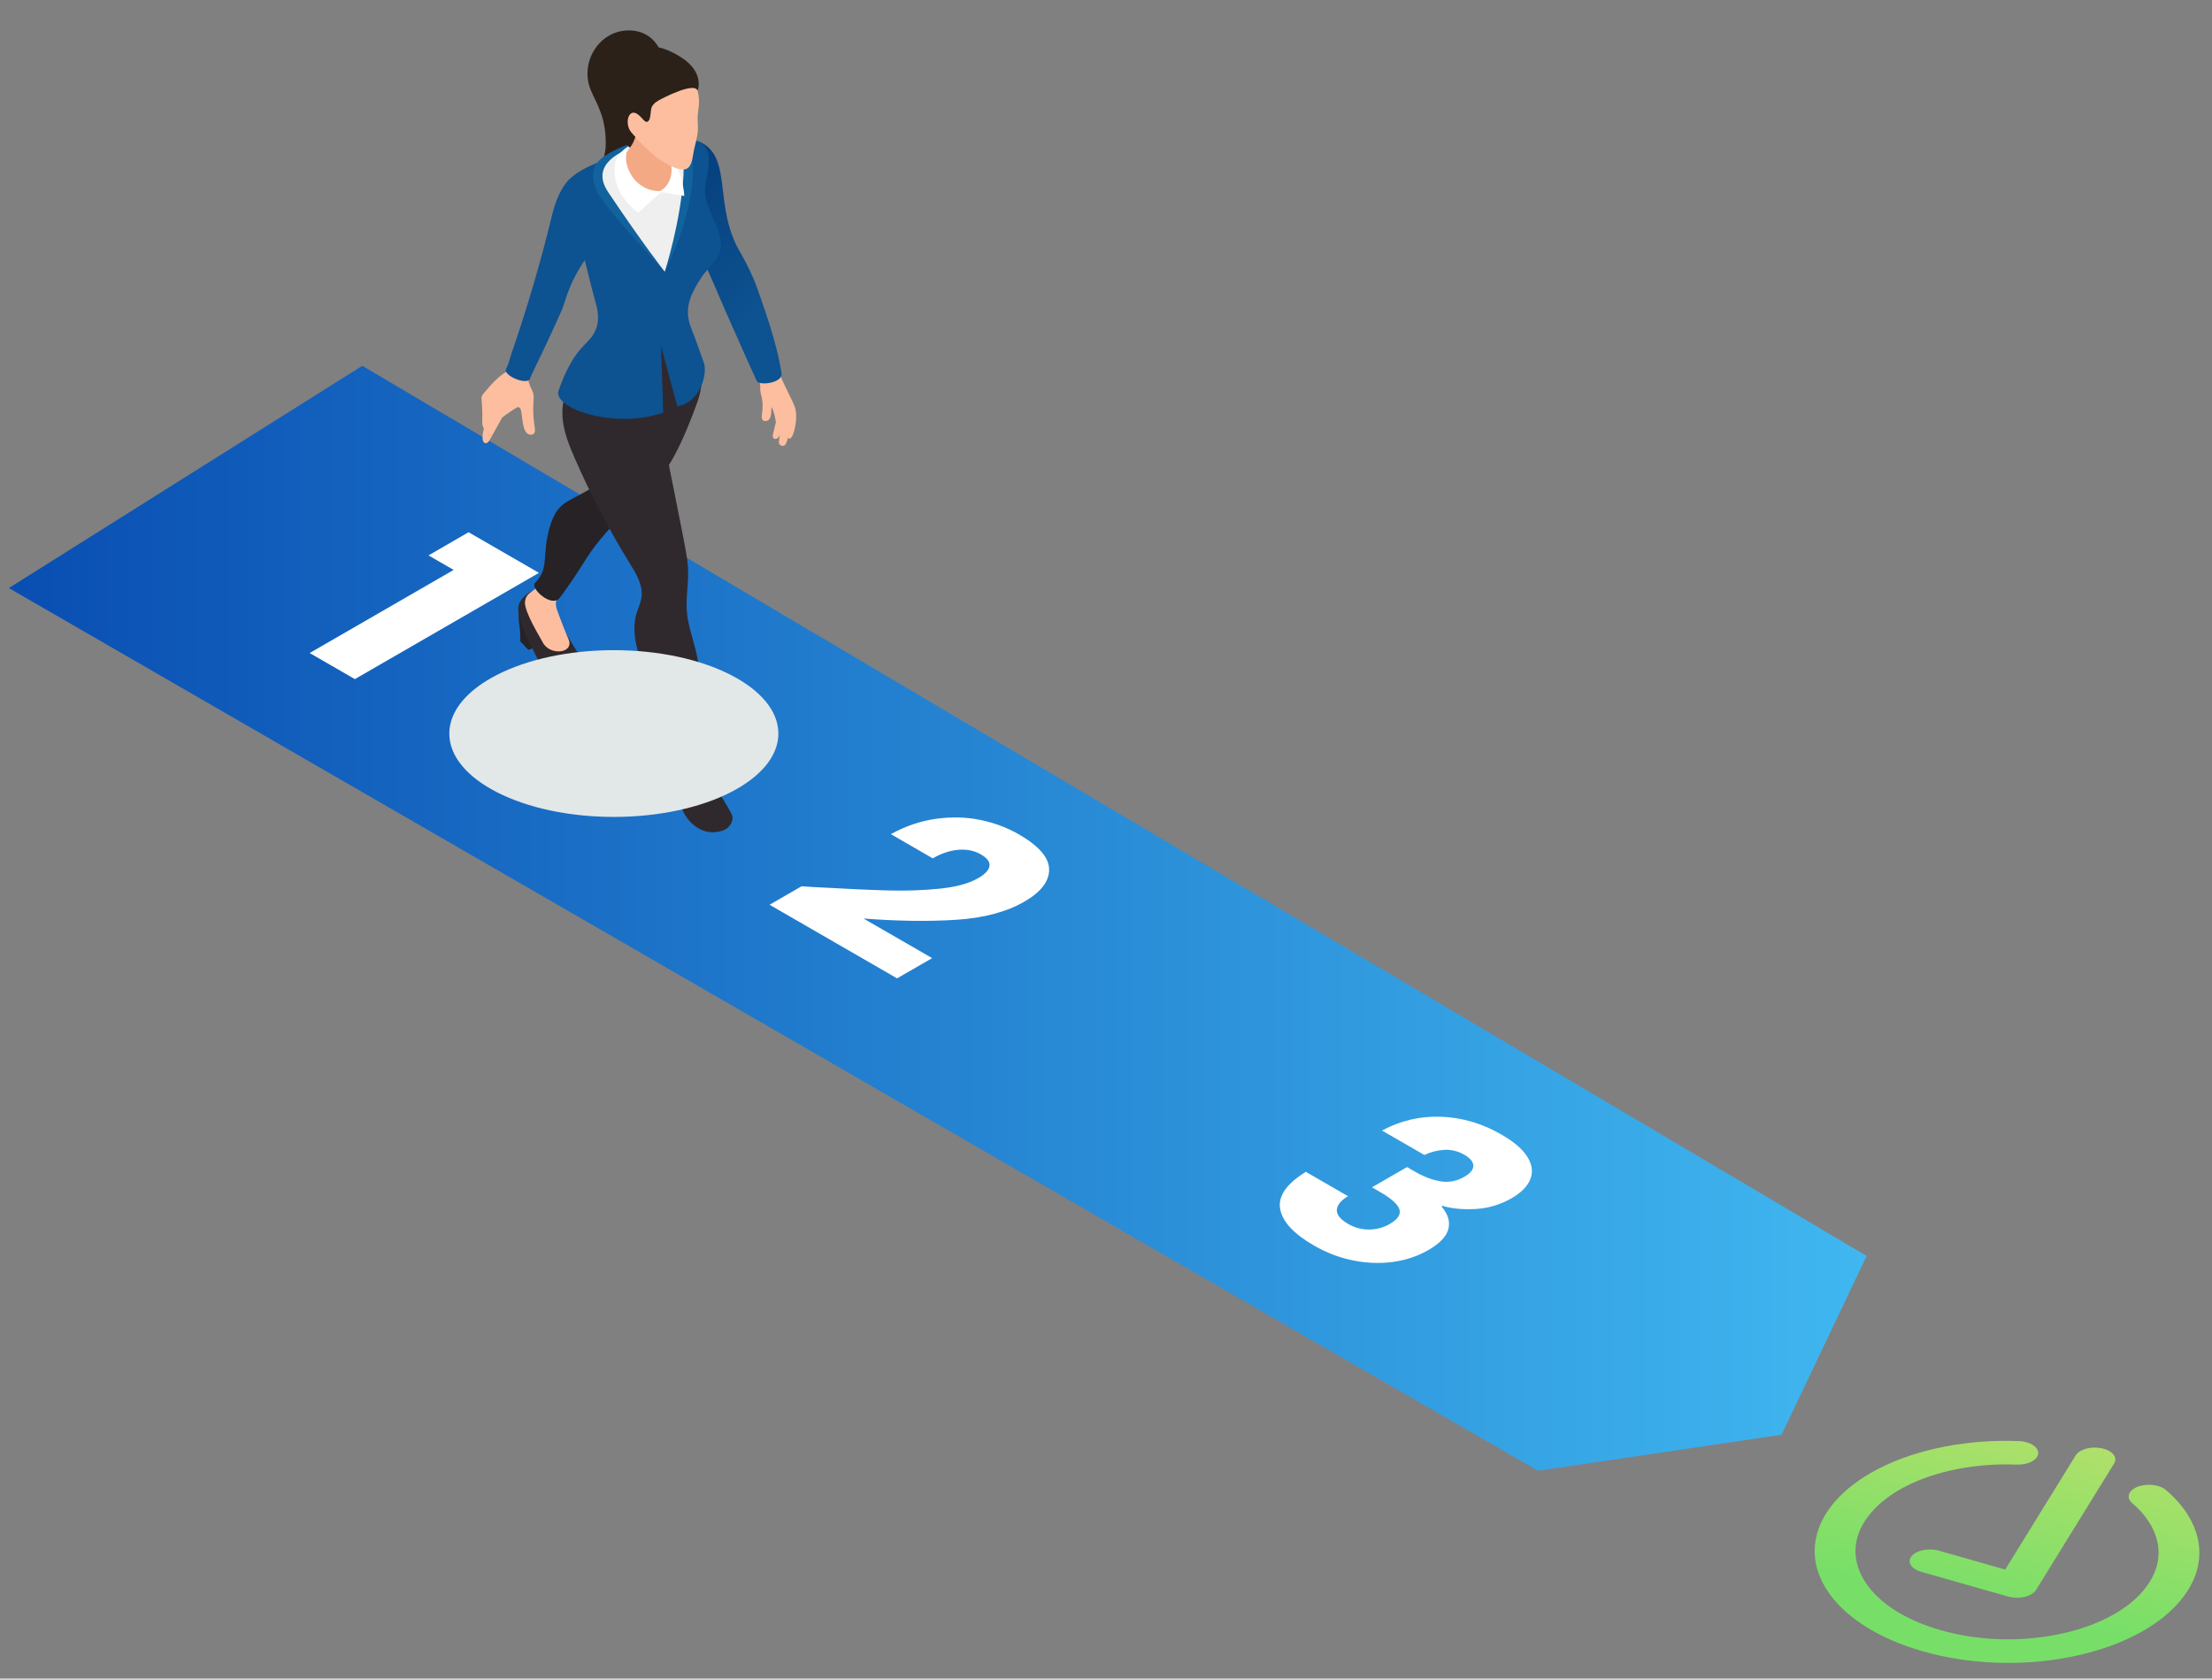
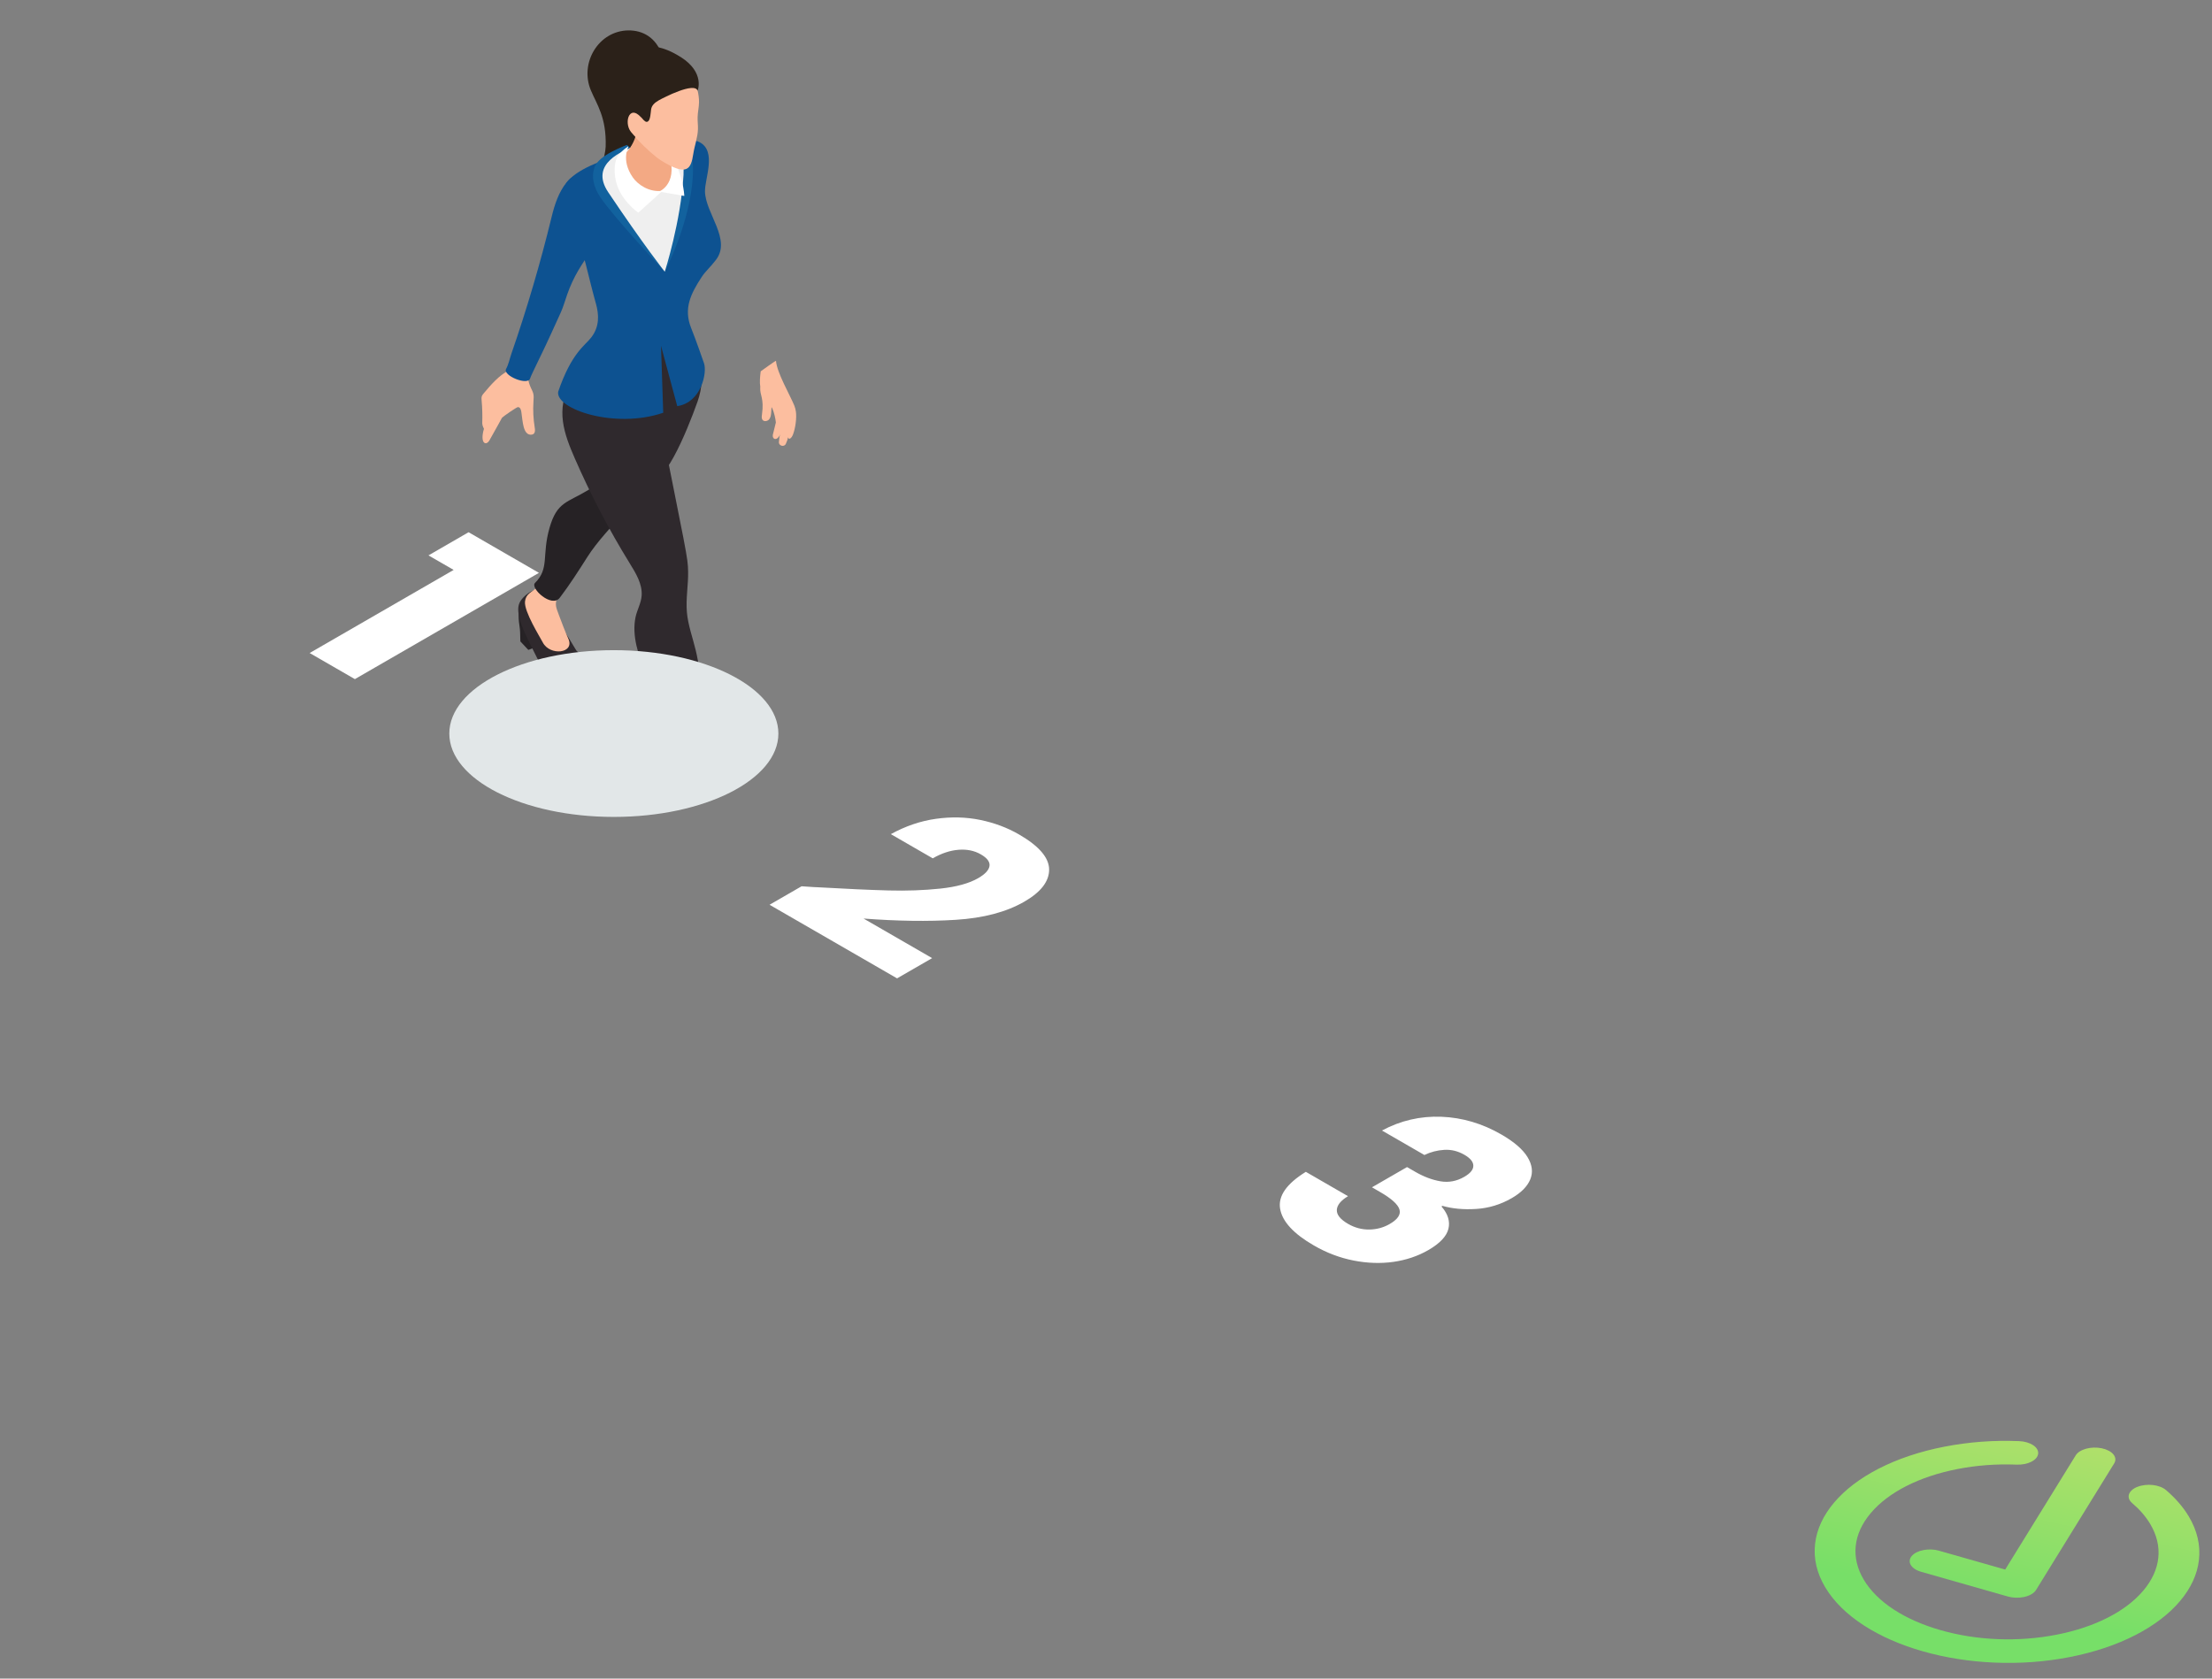
<svg xmlns="http://www.w3.org/2000/svg" xmlns:xlink="http://www.w3.org/1999/xlink" viewBox="0 0 1000 759">
  <rect x="0" y="0" width="1000" height="759" fill="#808080" stroke="none" />
  <defs>
    <style>
      .cls-1 {
        fill: #12629e;
      }

      .cls-1, .cls-2, .cls-3, .cls-4, .cls-5, .cls-6, .cls-7, .cls-8, .cls-9, .cls-10, .cls-11, .cls-12, .cls-13, .cls-14 {
        stroke-width: 0px;
      }

      .cls-2 {
        fill: url(#linear-gradient);
      }

      .cls-3 {
        fill: #2f292d;
      }

      .cls-15 {
        isolation: isolate;
      }

      .cls-4 {
        fill: #fcbe9f;
      }

      .cls-5 {
        fill: #0d5291;
      }

      .cls-6 {
        fill: url(#_Áĺçűě_ííűé_ăđŕäčĺíň_37);
      }

      .cls-7 {
        fill: url(#linear-gradient-2);
      }

      .cls-8 {
        fill: url(#linear-gradient-3);
      }

      .cls-9 {
        fill: #f3a984;
      }

      .cls-10 {
        fill: #efefef;
      }

      .cls-11 {
        fill: #2b2119;
      }

      .cls-12 {
        fill: #fff;
      }

      .cls-13 {
        fill: #e2e7e8;
        mix-blend-mode: multiply;
      }

      .cls-14 {
        fill: #262225;
      }
    </style>
    <linearGradient id="linear-gradient" x1="4" y1="566.88" x2="843.88" y2="566.88" gradientTransform="translate(0 982.1) scale(1 -1)" gradientUnits="userSpaceOnUse">
      <stop offset="0" stop-color="#094eb2" />
      <stop offset="1" stop-color="#40b7f0" />
    </linearGradient>
    <linearGradient id="linear-gradient-2" x1="1031.78" y1="584.75" x2="960.34" y2="662.29" gradientTransform="translate(-562.81 543.69) rotate(-13.12) scale(1.31 .76) skewX(7.32)" gradientUnits="userSpaceOnUse">
      <stop offset="0" stop-color="#b4e06a" />
      <stop offset="1" stop-color="#77df68" />
    </linearGradient>
    <linearGradient id="linear-gradient-3" x1="1027.26" y1="582.52" x2="956.24" y2="659.61" xlink:href="#linear-gradient-2" />
    <linearGradient id="_Áĺçűě_ííűé_ăđŕäčĺíň_37" data-name="Áĺçűě˙ííűé ăđŕäčĺíň 37" x1="293.5" y1="75.89" x2="346.98" y2="137.69" gradientUnits="userSpaceOnUse">
      <stop offset="0" stop-color="#053d7a" />
      <stop offset="1" stop-color="#0d5291" />
    </linearGradient>
  </defs>
  <g class="cls-15">
    <g id="Vrstva_1" data-name="Vrstva 1">
      <g>
-         <path class="cls-2" d="M843.88,567.91c-12.82,26.95-25.65,53.9-38.47,80.85-36.7,5.43-73.41,10.86-110.11,16.29C464.86,532,234.43,398.95,4,265.91l159.8-100.51" />
        <g>
          <path class="cls-7" d="M966.35,672.28c-4.21,1.64-5.3,4.95-2.43,7.39,3.4,2.9,6.13,6.06,8.13,9.4,5.98,10.01,4.87,20.73-3.13,30.19-8,9.46-21.92,16.54-39.21,19.91-17.29,3.38-35.87,2.66-52.32-2.03-16.45-4.69-28.8-12.78-34.78-22.78-5.98-10.01-4.87-20.73,3.13-30.19,8-9.46,21.92-16.54,39.21-19.91,8.65-1.69,17.62-2.36,26.67-1.99,5.08.21,9.47-2,9.79-4.94.32-2.94-3.54-5.48-8.63-5.69-11.5-.47-22.89.38-33.86,2.53-11.09,2.17-21.1,5.53-29.75,9.99-8.35,4.31-15.09,9.45-20.03,15.29-4.93,5.84-7.82,12.08-8.57,18.55-.78,6.7.76,13.36,4.6,19.77s9.73,12.22,17.52,17.25c7.52,4.85,16.48,8.78,26.63,11.67,10.15,2.89,20.98,4.6,32.2,5.09,11.62.5,23.13-.34,34.22-2.51,11.09-2.17,21.1-5.53,29.75-9.99,8.35-4.31,15.09-9.45,20.03-15.29,4.93-5.84,7.82-12.08,8.57-18.55.78-6.7-.77-13.36-4.6-19.77-2.53-4.23-6-8.24-10.31-11.92-2.87-2.44-8.61-3.1-12.82-1.46Z" />
          <path class="cls-8" d="M876.59,701.18c-4.58-1.31-10.11-.23-12.33,2.41-2.23,2.64-.32,5.83,4.26,7.14l39.2,11.17c2.21.63,4.74.72,7.05.27.16-.03.32-.07.48-.1,2.43-.56,4.32-1.7,5.2-3.12l35.33-57.24c1.71-2.77-.8-5.82-5.6-6.83-4.8-1.01-10.08.42-11.79,3.19l-31.88,51.64-29.93-8.52Z" />
        </g>
        <g>
          <path class="cls-12" d="M193.71,251.13l18.13-10.47,31.81,18.37-83.22,48.05-20.44-11.8,65.1-37.58-11.37-6.56Z" />
          <path class="cls-12" d="M368.8,401.15c13.66.78,24.63,1.27,32.9,1.49,8.28.22,16.07-.07,23.39-.84,7.32-.78,13.03-2.35,17.13-4.72,3.12-1.8,4.82-3.62,5.11-5.47.29-1.85-1.01-3.61-3.92-5.29s-6.27-2.37-10.08-2.07c-3.81.3-7.7,1.59-11.65,3.87l-18.95-10.94c6.61-3.64,13.41-5.95,20.38-6.93,6.97-.98,13.65-.81,20.03.5,6.38,1.31,12.21,3.49,17.49,6.54,9.11,5.26,13.66,10.57,13.66,15.92,0,5.35-3.73,10.18-11.18,14.48-8.13,4.7-18.47,7.44-31.01,8.23-12.54.79-26.45.59-41.71-.58l31.01,17.9-15.85,9.15-57.65-33.28,14.48-8.36c4.65.32,6.79.45,6.41.41Z" />
          <path class="cls-12" d="M651.63,504.97c9.46.37,18.52,3.05,27.17,8.05,5.74,3.32,9.67,6.73,11.79,10.23,2.12,3.51,2.52,6.85,1.21,10.04-1.32,3.19-4.1,6.01-8.36,8.47-5.02,2.9-10.37,4.53-16.05,4.89-5.68.36-10.78-.1-15.28-1.39l-.46.26c2.92,3.35,3.97,6.73,3.15,10.11-.82,3.39-3.85,6.6-9.09,9.63-4.71,2.72-9.97,4.49-15.76,5.32-5.79.82-11.8.62-18.02-.6-6.23-1.22-12.21-3.49-17.95-6.81-9.19-5.3-14.28-10.83-15.26-16.58-.99-5.75,2.88-11.32,11.62-16.72l19.06,11.01c-3.27,1.98-4.95,4.05-5.05,6.23-.1,2.18,1.61,4.29,5.13,6.32,2.99,1.72,6.16,2.57,9.51,2.53,3.36-.04,6.44-.87,9.25-2.49,3.65-2.11,5.12-4.31,4.42-6.6-.7-2.29-3.62-4.92-8.75-7.88l-3.67-2.12,15.85-9.15,3.67,2.12c3.9,2.25,7.73,3.69,11.47,4.32,3.74.63,7.32-.05,10.74-2.03,2.74-1.58,4.1-3.25,4.09-5.01-.01-1.76-1.36-3.42-4.04-4.96-2.91-1.68-5.95-2.42-9.11-2.23-3.17.19-6.15.97-8.97,2.33l-19.18-11.07c8.44-4.52,17.39-6.59,26.85-6.22Z" />
        </g>
        <g id="_11" data-name="11">
          <path class="cls-11" d="M286.97,62.62c-.2-8.29-1.09-17.11,2.17-24.97,1.87-4.5,5.59-9.47,10.13-12.26l.08-.45c-2.85-8.23-8.99-11.24-15.23-11.19-13.46.12-22.21,14.66-17.01,27.08,2.67,6.37,7.11,12.25,6.7,25.49-.14,4.5-3.28,12.88-3.28,12.88,8.32-1.53,14.24-10.77,15.68-13.2.28-.46.61-1.24.97-2.14-.12-.38-.2-.79-.21-1.25Z" />
          <path class="cls-4" d="M359.81,186.14c-.13-.97-.36-1.88-.73-2.78-2.06-5.01-7.8-14.69-8.27-20.2-.02-.25-6.91,4.74-6.91,4.74-.3,2.36-.55,4.83-.18,7.15,0,.07-.04.13-.04.21-.19,3.57,1.83,4.69.79,12.19-.12.84-.24,1.79.3,2.45.71.86,2.21.58,2.93-.27.72-.86.87-2.04.94-3.16.04-.64.1-1.46.15-2.38.12.21.27.41.37.64.77,1.71,1.42,4.43,1.59,6.3,0,0-1.25,4.96-1.37,5.56-.4,2.05,1.89,3.09,3.35-.23-.41.94-.49,2.48-.6,3.5-.18,1.76,2.48,2.5,3.17.74.28-.72,1.05-2.22.82-3.01.44,1.51,1.69.73,2.42-1.24,1.12-2.98,1.64-7.46,1.28-10.19Z" />
          <path class="cls-4" d="M241.17,181.44c.08-1.17.2-2.37-.09-3.51-.23-.9-.69-1.72-1.08-2.57-.69-1.49-1.15-3.08-1.38-4.71-1.56-.64-3.09-1.45-4.46-2.42-.76-.54-1.47-1.24-2.21-1.84-.58.4-1.24.71-1.86,1.04-4.62,2.4-8.1,6.49-11.45,10.47-.3.36-.61.72-.78,1.15-.25.64-.19,1.36-.13,2.05.31,3.42.4,6.86.28,10.29-.03.99.77,2.5.77,2.5-1.92,6.53.91,7.99,2.52,5.16,2.94-5.18,5.6-10.08,5.6-10.08.92-1,6.65-4.8,7.11-4.86,1.11-.16,1.52,1.07,1.68,2.18.64,4.34.75,10.25,4.32,10.28.47,0,.96-.14,1.3-.47.71-.68.58-1.83.42-2.8-.64-3.91-.83-7.9-.56-11.85Z" />
          <g>
            <g>
              <g>
                <path class="cls-14" d="M241.67,278.31c-.31-1.27-.72-2.57-1.63-3.51-.91-.94-2.44-1.38-3.55-.69l-1.72.89c-.82,5.2.26,7.61.36,10.92.04,1.43.12,4.11.12,4.11l3.6,3.84,3.15-1.18c3.02-4.04.87-9.48-.33-14.38Z" />
                <path class="cls-3" d="M234.86,272.59c-2.01,4.38,1.59,12.17,4.9,18.82,2.57,5.15,4.84,9.74,5.37,10.57,3.7,5.81,11.33,9.54,19.16,6.24,2.57-1.08,3.74-4.23,2.45-6.7-1.93-3.72-6.14-7.3-6.14-7.3-2.73-4.65-5.02-8.2-5.85-9.48-1.77-2.71-6.19-13.09-7.45-15.8-2.68-5.78-10.68-.21-12.44,3.65Z" />
              </g>
              <path class="cls-4" d="M252.56,277.82c1.5,4.05,2.97,7.83,4.4,11.04,2.95,6.64-8.42,7.85-11.6,1.59-1.18-2.32-8.48-13.89-8.02-18.42.16-1.61.85-2.89,2.13-3.89,1.24-.97,2.58-1.78,3.67-2.93.54-.57,1.39-2.22,2.3-2.22,1.41-.68,3.16-.21,4.39.75,2.68,2.09,3.01,3.76,1.99,6.69-1.05,3.04-.35,4.4.75,7.39Z" />
            </g>
            <g>
              <path class="cls-14" d="M301.24,344.68l1.4,9.12,3.69,6.45,4.9-5.99s-10.29-9.55-9.99-9.57Z" />
              <g>
-                 <path class="cls-3" d="M300.43,339.56c-1.3,4.64,8.34,27.36,8.83,28.23,3.4,5.99,9.9,10.55,17.88,7.64,2.62-.95,4.89-4.49,3.72-7.03-1.75-3.81-6.22-10.44-6.22-10.44-2.49-4.78-10.83-21.45-12.5-23.93-3.55-5.29-10.58,1.46-11.72,5.53Z" />
                <path class="cls-4" d="M322.47,354.75c2.61,6.78-9.55,7.94-12.42,1.53-1.06-2.38-6.69-13.34-6.94-17.89-.09-1.62.06-2.76,1.16-3.95,1.07-1.15,2.27-2.16,3.17-3.46.45-.65,1.03-2.41,1.92-2.55,1.29-.89,2.46-6.21,3.99-5.86,2.7.61,2.52,7.64,2.77,13.7.13,3.21,5.07,15.2,6.34,18.48Z" />
              </g>
            </g>
            <path class="cls-14" d="M276.18,211.85c-2.67,3.91-6.18,7.24-10.21,9.7-9.49,5.79-14.13,5.25-17.53,17.1-3.59,12.5.06,18.31-6.56,24.93-2.36,2.36,7.55,11.48,11.17,6.72,4.5-5.91,8.49-12.16,12.47-18.43,4.28-6.75,11.23-14.23,16.75-20.01l-6.1-20.01Z" />
            <path class="cls-3" d="M315.81,162.28c2.16,6.24,1.75,13.08-.46,19.3-4.89,13.78-16.11,41.05-22.62,34.54-18.53-18.53-7.81-55.05-.53-60.68,3.33-2.58,13.96-4.26,17.51-1.98,2.67,1.72,4.75,4.93,6.1,8.82Z" />
            <path class="cls-3" d="M314.47,293.83c-1.37-5.66-3.43-11.2-3.94-17.01-.54-6.13.68-12.29.55-18.44-.14-6.64-.32-6.06-16.08-85.11-1-5.03-2.68-10.89-7.51-12.62-2.19-.79-4.62-.51-6.9-.02-5.63,1.2-11.01,3.59-15.66,6.97l-7.06,6.39c-3.32,4.75-4.14,10.9-3.37,16.64.77,5.74,2.98,11.18,5.29,16.49,7.16,16.43,15.48,32.34,24.89,47.59,2.76,4.47,5.72,9.28,5.4,14.53-.21,3.44-2.1,6.55-2.79,9.93-3.35,16.41,11.32,35.41,16.86,55.31,1.52,2.89,12.01,3.65,12.19-.36.65-14.96,1.47-26.55-1.87-40.3Z" />
          </g>
          <g>
-             <path class="cls-6" d="M342.18,129.92c-1.49-4.38-5.01-11.58-7.38-15.56-12.42-20.84-3.58-42.28-17.5-49.75-6.74-3.62-11.4,1.4-15.19,7.96l10.67,37.2c5.09,6,10.05,19.25,15.44,31.44,6.52,14.75,13.1,29.49,13.91,31.09,1.13,2.26,12.04.85,11.16-3.61-2.15-14.3-8.26-30.43-11.1-38.78Z" />
            <path class="cls-5" d="M269.4,137.25c1.42,5.11,1.64,10.34-1.99,15.18-2.9,3.88-8.98,6.9-15.08,24.73-1.16,7.86,25.7,16.94,47.5,9.47l-1-30.27,7.34,27.29c10.89-1.66,13.57-15.1,12.1-19.39-.54-1.58-3.82-10.99-5.8-15.89-3.56-8.8-.19-15.54,4.65-22.97,1.91-2.93,3.82-4.32,6.55-7.89,7.08-9.22-4.69-20.94-4.96-30.83-.16-5.93,5.45-18.3-2.49-22.41-2.53-1.31-5.57-.84-8.37-.32-13.16,2.41-50.84,9.05-53.28,22.26-.8,4.31,3.91,12.08,5.19,15.97,4.97,15.18,5.98,21.93,9.63,35.08Z" />
            <path class="cls-5" d="M271.22,86.85c-1.7-2.56-7.98-13.18-15.1-4.35-3.6,4.47-5.39,10.04-6.75,15.62-5.08,20.86-11.14,41.48-18.16,61.76-.8,2.31-1.25,4.78-2.42,6.93-1.66,3.04,9.98,7.75,10.88,4.26.34-1.34,6.38-13.21,9.73-20.74,1.17-2.63,3-6.5,4.16-9.13,1.17-2.64,1.94-5.44,2.9-8.17,1.33-3.78,3.02-7.42,5.05-10.87,3.28-5.59,7.45-10.7,10.02-16.66,2.57-5.96,3.29-13.26-.31-18.66Z" />
          </g>
          <g>
            <path class="cls-1" d="M271.44,89.25c-3.16-4.71-4.15-9.3-2.7-13.56,1.87-5.49,13.05-9.56,17.3-11.19,4.65-1.78,16.55-5.23,22.84-.71,3.85,2.77,4.68,8.68,4.34,15.55-1.05,21.27-12.69,43.52-12.69,43.52,0,0-22.88-24.34-29.09-33.61Z" />
            <path class="cls-10" d="M274.95,86.9c16.03,23.93,25.58,35.96,25.58,35.96,0,0,7.31-22.74,8.47-43.75.8-14.44-7.46-18.58-21.92-13.04-5.38,2.06-20.8,7.89-12.13,20.83Z" />
            <g>
-               <polygon class="cls-10" points="284.26 66 282.01 69.72 284.02 72.17 288.78 68.19 290.23 63.68 284.26 66" />
              <path class="cls-9" d="M301.51,84.31c-2.03,2.69-4.16,2.86-5.87,3.19-5.34,1.04-14.98-6.32-13.48-16.77.1-.69.45-1.33.96-1.81,2.39-2.21,4.05-6.69,6-14.52.6-2.43,4.7-2.67,6.6-1.04,6.45,5.53,11.21,15.98,10.96,20.4-.14,2.49-3.63,8.5-5.17,10.54Z" />
              <path class="cls-12" d="M297.95,86.64l11.4,1.96s-.29-10.98-7.79-21.26c6.23,15.48-3.6,19.29-3.6,19.29Z" />
              <path class="cls-12" d="M299.54,86.26l-10.98,9.91s-8.98-6.06-10.42-15.82c-.59-4.03-.14-7.81,1.15-9.73,1.76-2.64,4.98-4.62,4.98-4.62,0,0-3.82,6.17,1.86,14.29,2.17,3.09,7.29,6.83,13.42,5.97Z" />
            </g>
          </g>
          <g>
            <path class="cls-4" d="M316.01,46.3c-.03,2.2-.56,4.36-.63,6.56-.06,1.83.2,3.65.15,5.48-.1,3.83-1.53,7.47-2.11,11.25-1.04,6.72-2.62,10.41-14.44,3.06-5.14-3.2-17.33-15.32-17.25-19.13.07-3.81,1.12-7.53,2.48-11.06,1.35-3.53,3.07-6.99,5.7-9.58,2.63-2.59,6.3-4.18,9.8-3.45,1.15.24,2.24.72,3.32,1.19,2.91,1.28,7.64,2.28,9.85,4.77,2.19,2.46,3.18,7.66,3.14,10.91Z" />
            <path class="cls-11" d="M307.78,25.83c-8.25-5.24-14.95-5.97-19.37-3.14-5.09,3.25-8.56,8.16-9.41,16.06-2.32,21.6,5.21,27.79,5.82,28.02,4.86-6.58,2.89-15.98,5.4-13.25,1.26,1.37,1.95,2,2.84,1.29.98-.77,1.1-3.98,1.28-5.26.24-1.78,1.45-3.03,3.49-4.19,2.19-1.24,16.07-8.38,17.54-4.38,0,0,3.44-8.15-7.6-15.17Z" />
            <path class="cls-4" d="M285.25,59.65c1.39,1.73,4.47,5.15,6.03,4.42,1.19-.56,2.62-5.43,1.2-7.81-.39-.65-1.03-1.1-1.47-1.71-6.24-8.76-9.28.72-5.76,5.1Z" />
          </g>
        </g>
        <path class="cls-13" d="M351.89,331.7c0,20.82-33.31,37.69-74.4,37.69s-74.37-16.87-74.37-37.69,33.31-37.71,74.37-37.71,74.4,16.9,74.4,37.71Z" />
      </g>
    </g>
  </g>
</svg>